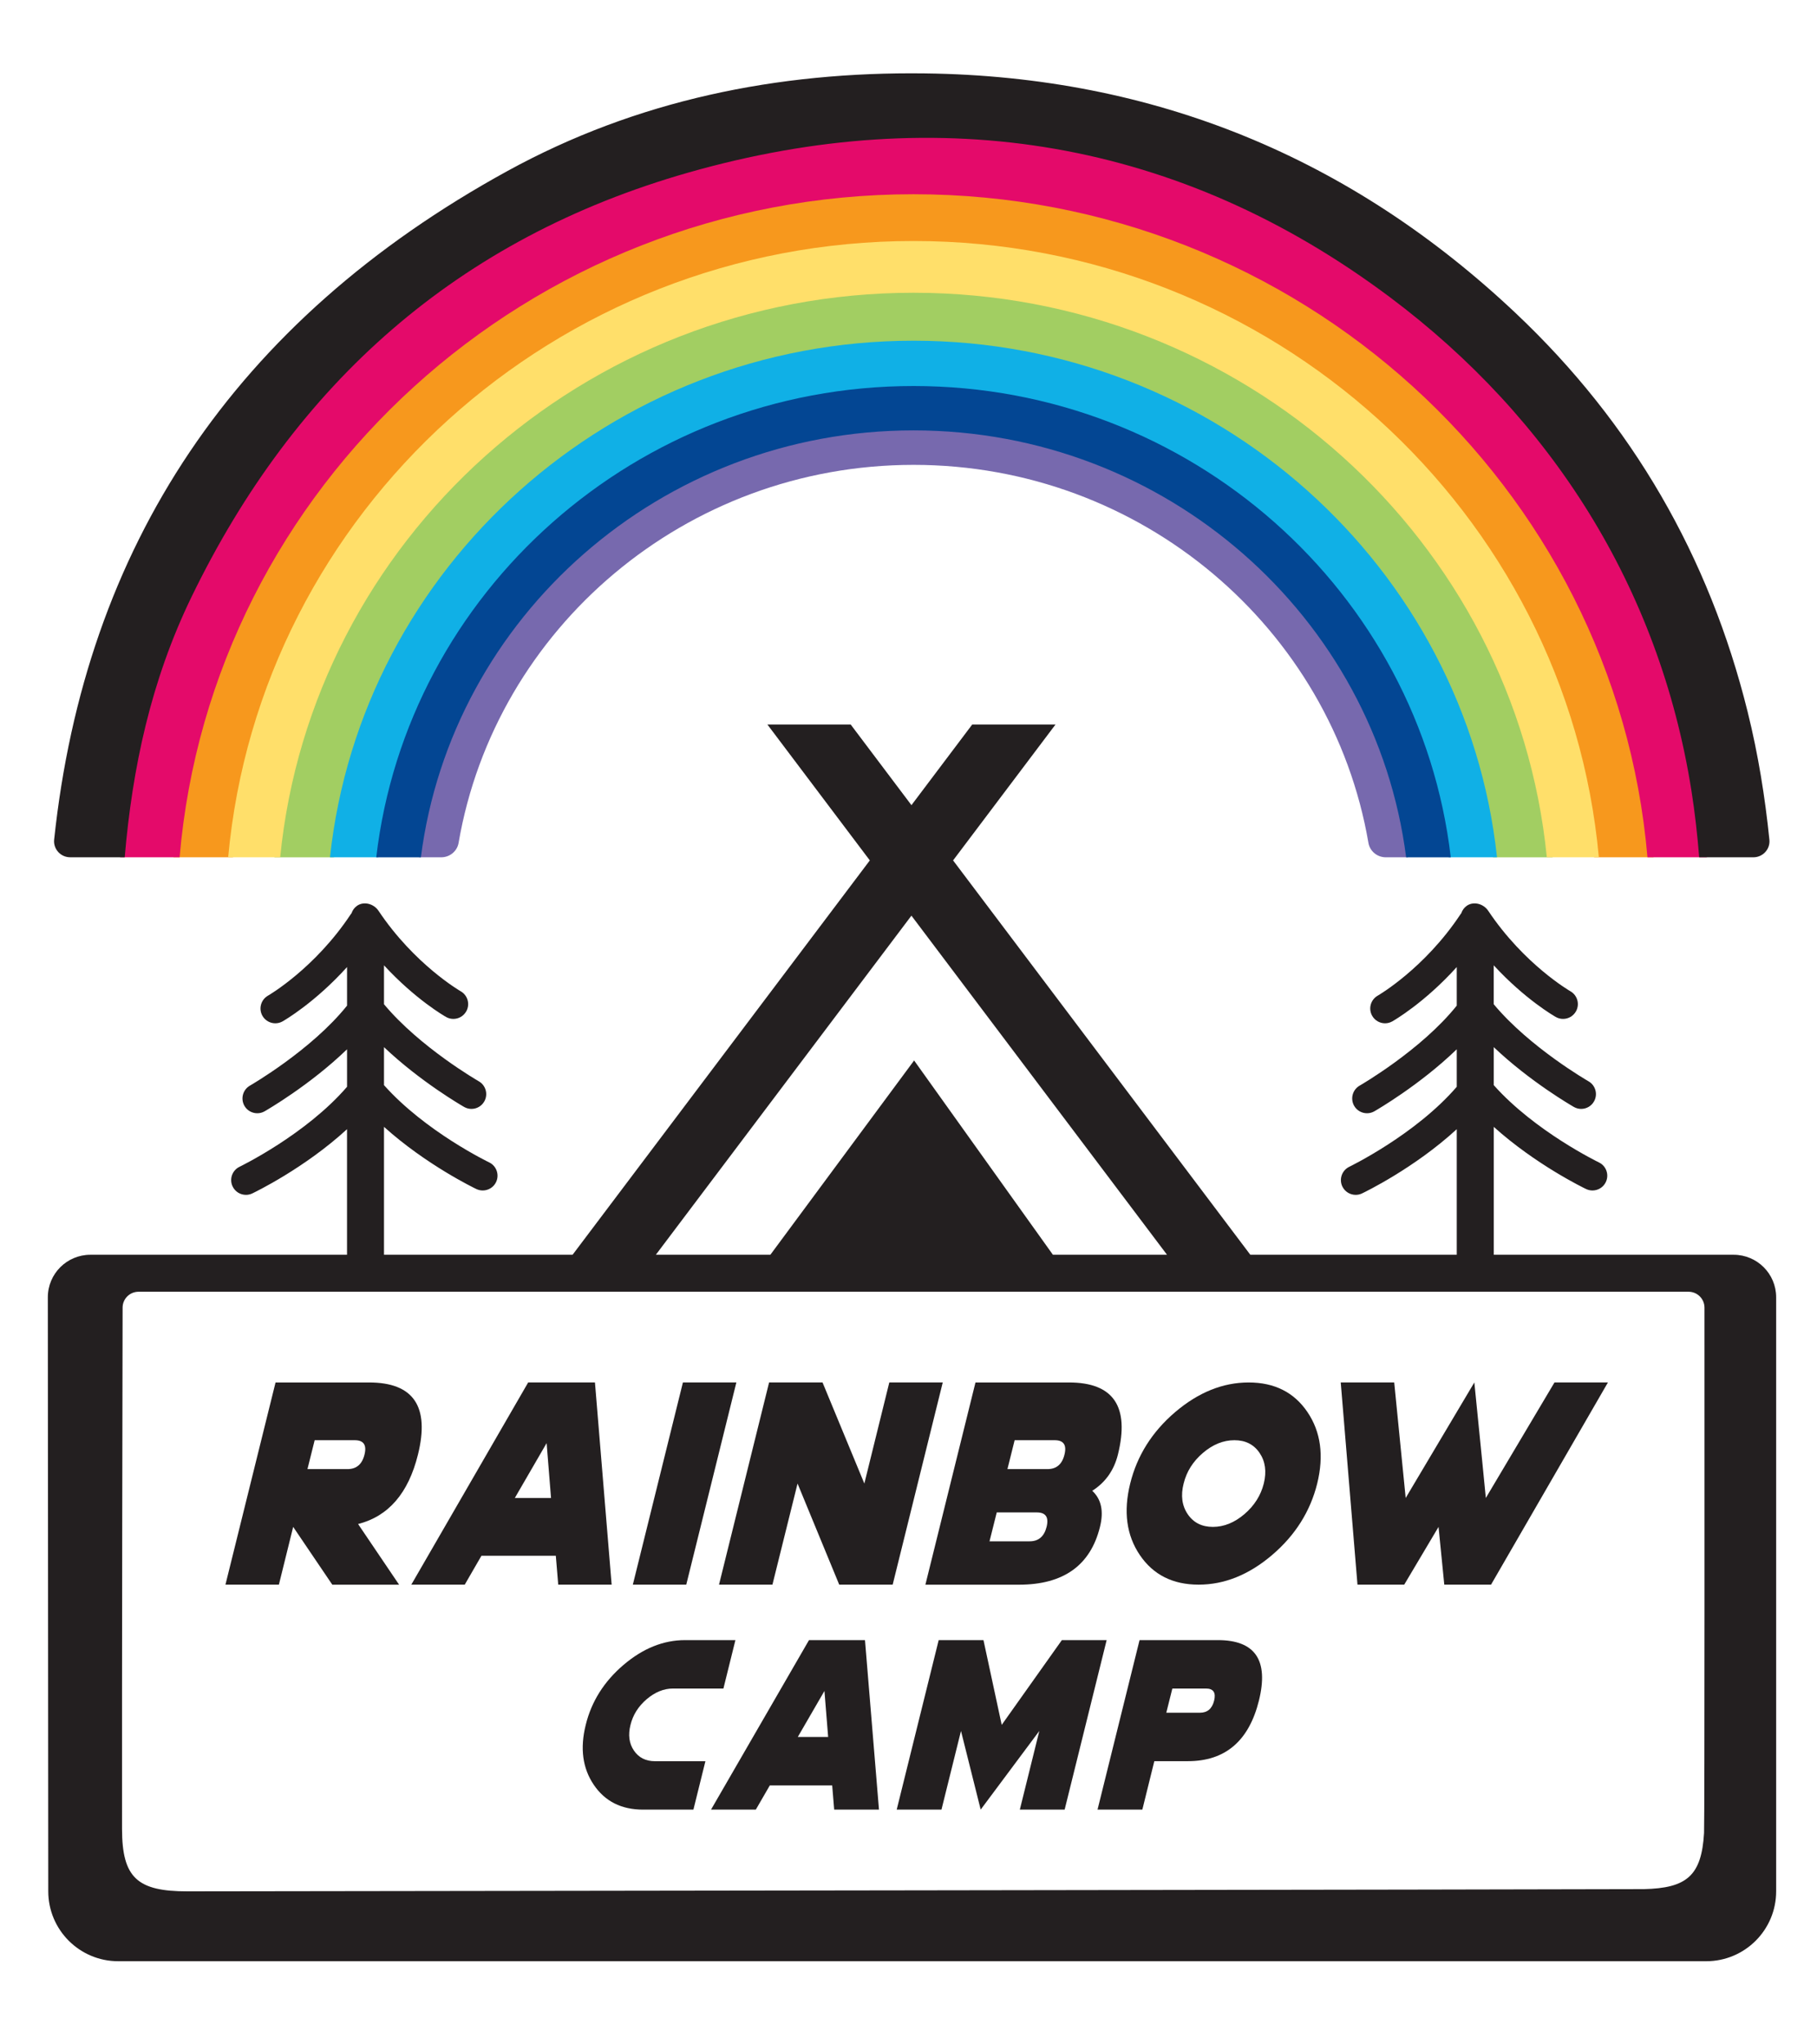
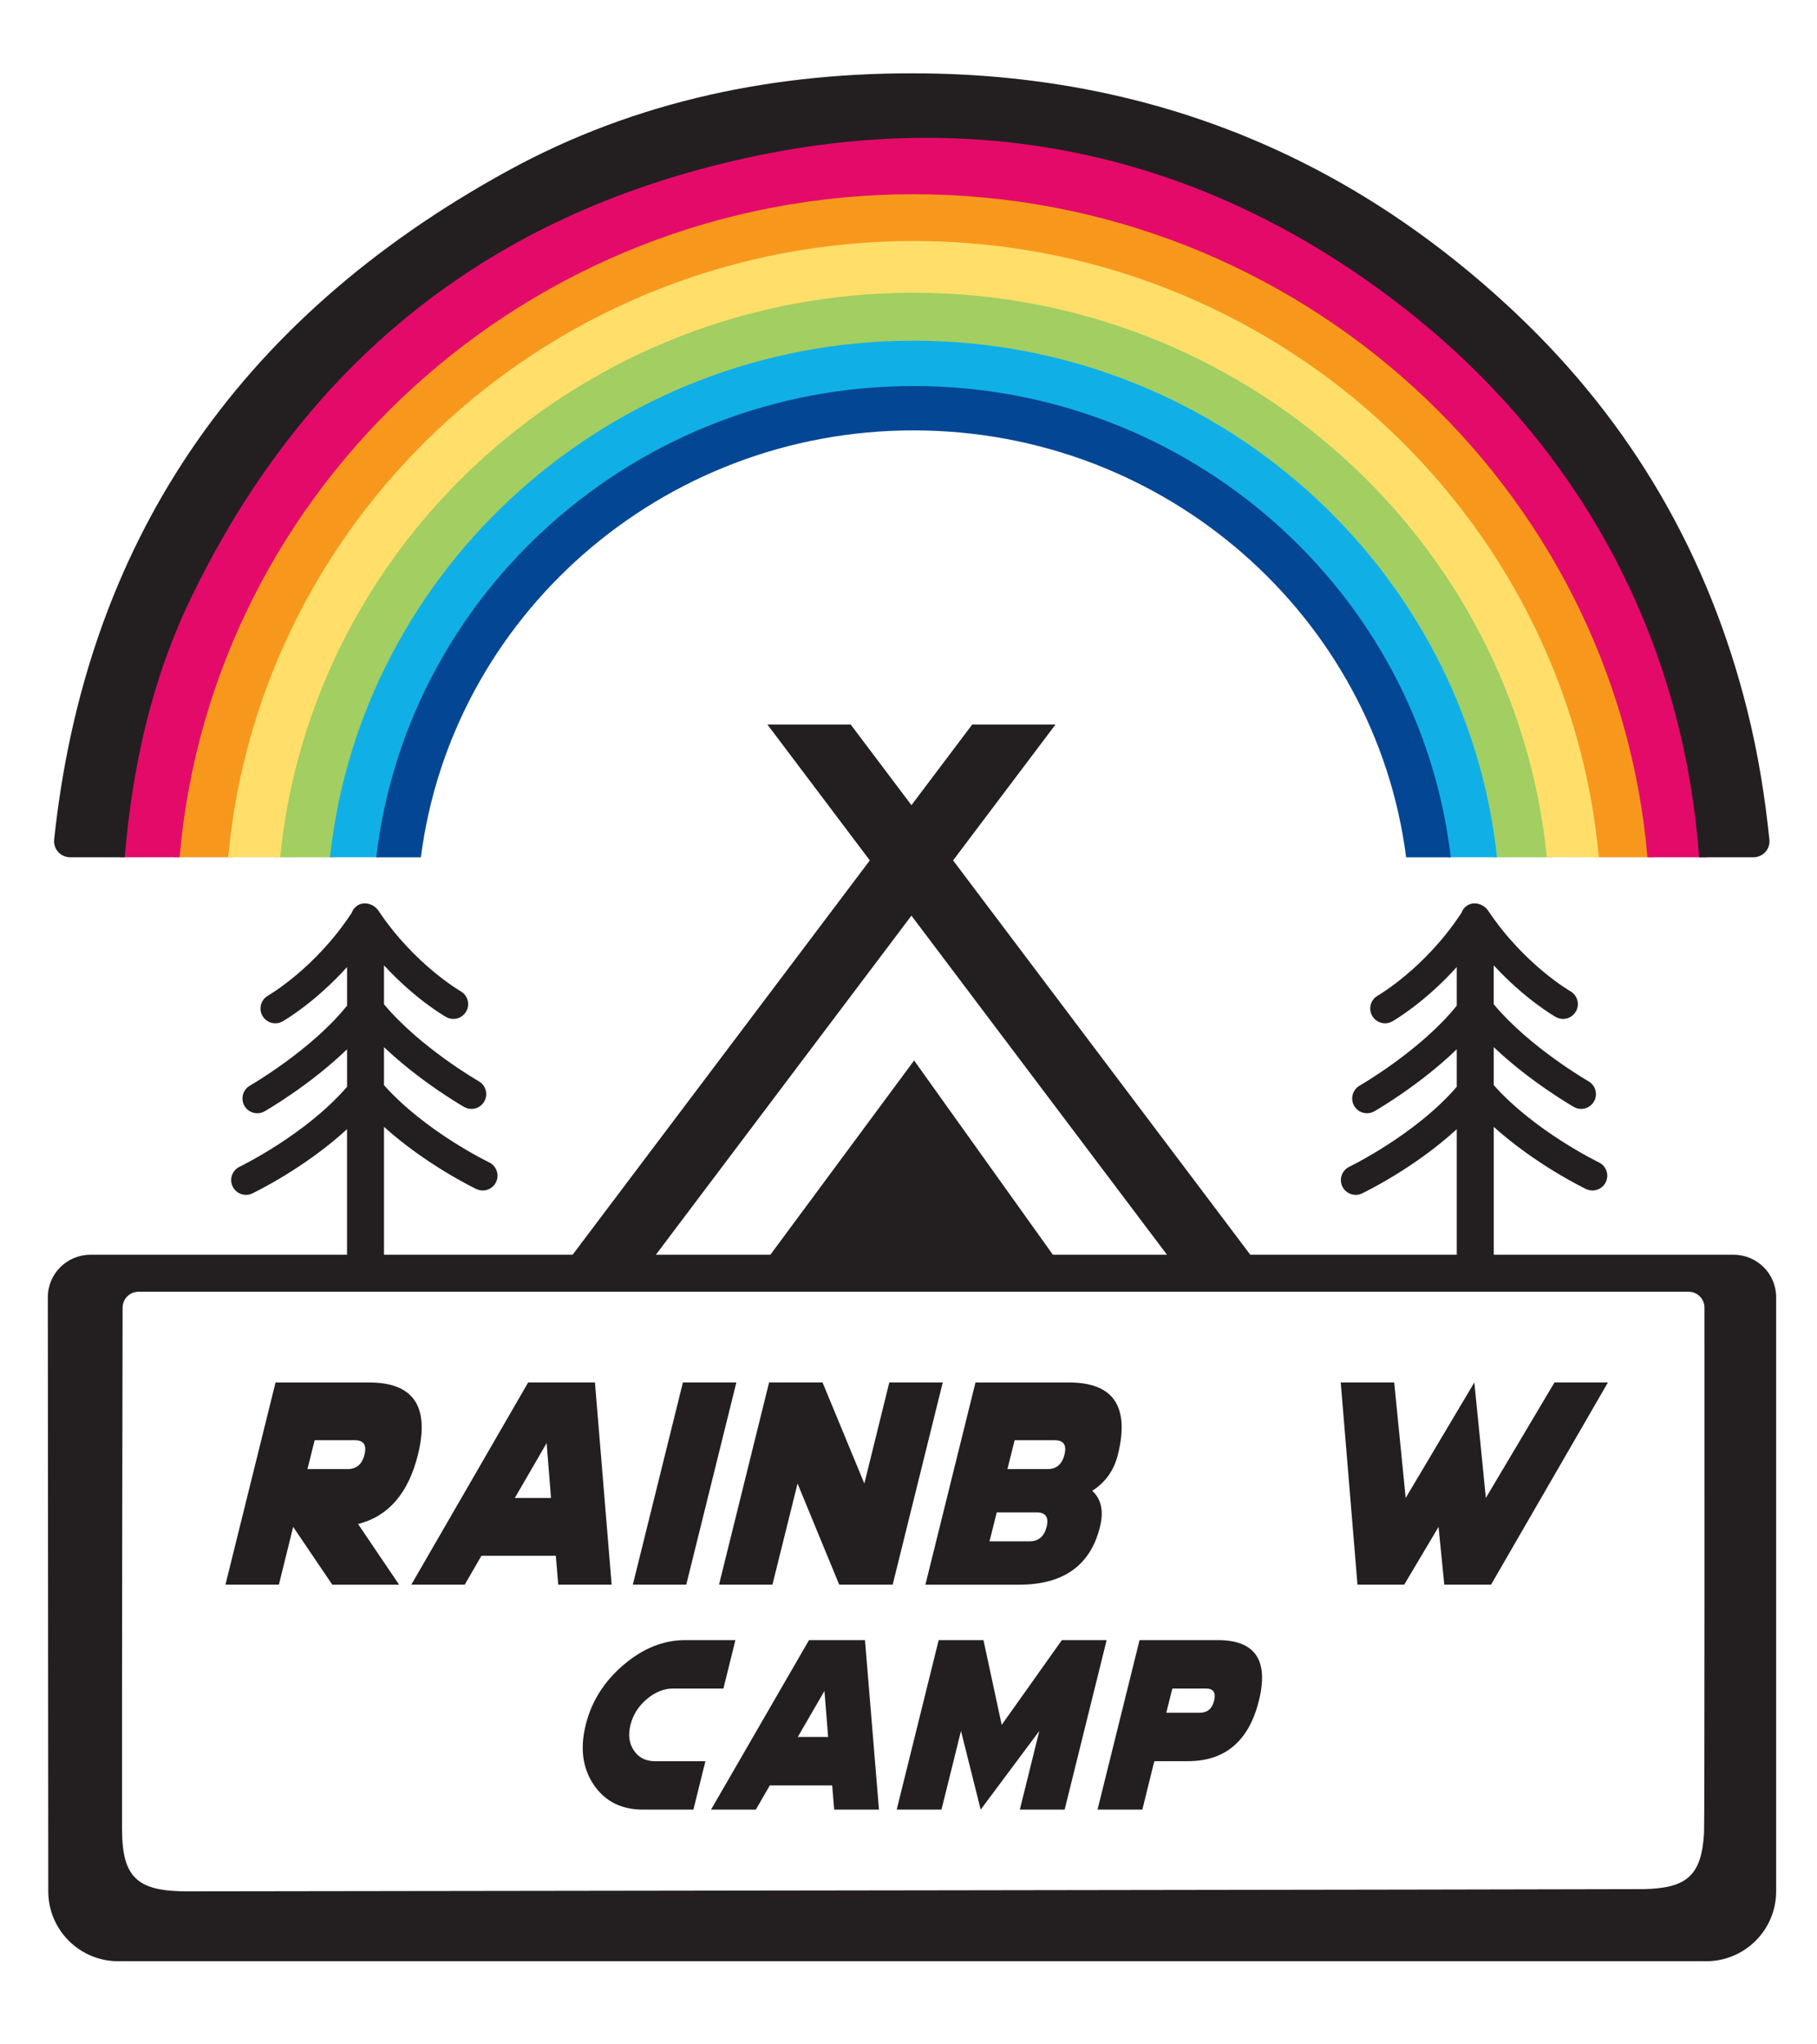
<svg xmlns="http://www.w3.org/2000/svg" version="1.1" id="Layer_1" x="0px" y="0px" width="80px" height="90px" viewBox="0 0 80 90" enable-background="new 0 0 80 90" xml:space="preserve">
-   <path fill="#7769AE" d="M40.222,18.839c-11.169,0-20.416,8.26-21.772,18.902h0.978c0.374,0,0.7-0.266,0.763-0.634  c1.618-9.435,9.984-16.642,20.031-16.642c10.043,0,18.41,7.207,20.028,16.642c0.063,0.369,0.39,0.634,0.763,0.634h0.979  C60.635,27.099,51.389,18.839,40.222,18.839" />
  <path fill="#A2CE62" d="M40.222,12.602c-14.667,0-26.757,11.052-28.14,25.14h2.619c1.373-12.649,12.292-22.537,25.521-22.537  c13.226,0,24.144,9.887,25.517,22.537h2.619C66.977,23.654,54.886,12.602,40.222,12.602" />
  <path fill="#10B0E6" d="M40.222,14.999c-13.32,0-24.32,9.979-25.693,22.742h2.127c1.364-11.598,11.414-20.627,23.565-20.627  s22.199,9.029,23.562,20.627h2.128C64.539,24.978,53.542,14.999,40.222,14.999" />
  <path fill="#F7981D" d="M40.222,8.252c-17.104,0-31.182,12.998-32.581,29.489h2.616c1.389-15.054,14.296-26.887,29.965-26.887  c15.669,0,28.576,11.833,29.965,26.887h2.616C71.403,21.25,57.325,8.252,40.222,8.252" />
  <path fill="#E40A6A" d="M40.222,5.948c-18.396,0-33.524,14.032-34.93,31.793h2.616c1.396-16.326,15.353-29.19,32.313-29.19  c16.958,0,30.918,12.865,32.314,29.19h2.616C73.746,19.98,58.614,5.948,40.222,5.948" />
  <path fill="#034693" d="M40.222,16.994c-12.204,0-22.293,9.087-23.656,20.748h1.965c1.354-10.583,10.568-18.795,21.691-18.795  s20.334,8.212,21.688,18.795h1.965C62.516,26.081,52.426,16.994,40.222,16.994" />
  <path fill="#FFDF6A" d="M40.222,10.61c-15.783,0-28.784,11.941-30.176,27.131h2.29c1.38-13.931,13.363-24.853,27.886-24.853  c14.524,0,26.503,10.922,27.882,24.853h2.291C69.006,22.551,56.005,10.61,40.222,10.61" />
  <path fill="#231F20" d="M5.491,37.741c0.334-3.923,1.149-7.768,2.944-11.469c4.554-9.386,11.707-15.777,21.87-18.674  c11.15-3.179,21.664-1.429,30.902,5.494c7.056,5.288,11.842,12.741,13.263,21.707c0.154,0.973,0.263,1.955,0.343,2.942h2.387  c0.416,0,0.746-0.359,0.704-0.772c-0.192-1.882-0.493-3.757-0.957-5.629c-1.697-6.85-5.089-12.717-10.215-17.556  C59.508,6.965,50.845,3.359,40.725,3.231c-6.509-0.083-12.704,1.184-18.373,4.292C10.281,14.142,3.75,24.083,2.384,36.963  c-0.044,0.416,0.287,0.777,0.703,0.777H5.491z" />
  <path fill="#231F20" d="M12.908,67.219l-0.629,2.544H9.926l2.206-8.902h4.117c1.96,0,2.678,1.06,2.152,3.179  c-0.42,1.696-1.298,2.713-2.635,3.053l1.806,2.671h-2.941L12.908,67.219z M13.854,63.404l-0.317,1.271h1.764  c0.392,0,0.642-0.213,0.747-0.637c0.106-0.424-0.037-0.635-0.429-0.635H13.854z" />
  <path fill="#231F20" d="M21.197,68.49l-0.735,1.272h-2.353l5.146-8.902h2.94l0.735,8.902h-2.352l-0.106-1.272H21.197z   M24.067,63.531l-1.4,2.415h1.594L24.067,63.531z" />
  <polygon fill="#231F20" points="32.421,60.86 30.215,69.762 27.863,69.762 30.068,60.86 " />
  <polygon fill="#231F20" points="35.115,65.311 34.009,69.763 31.657,69.763 33.862,60.86 36.215,60.86 38.056,65.311 39.155,60.86   41.508,60.86 39.303,69.763 36.95,69.763 " />
  <path fill="#231F20" d="M40.744,69.763l2.205-8.902h4.117c1.96,0,2.678,1.06,2.153,3.179c-0.173,0.69-0.55,1.222-1.129,1.59  c0.399,0.369,0.513,0.898,0.34,1.59c-0.419,1.696-1.609,2.544-3.569,2.544H40.744z M43.885,66.583l-0.318,1.271h1.766  c0.392,0,0.641-0.212,0.747-0.636c0.105-0.425-0.037-0.636-0.431-0.636H43.885z M44.673,63.404l-0.317,1.271h1.764  c0.394,0,0.643-0.213,0.747-0.637c0.106-0.424-0.037-0.635-0.429-0.635H44.673z" />
-   <path fill="#231F20" d="M52.773,69.762c-1.137,0-2-0.435-2.588-1.304c-0.588-0.868-0.729-1.918-0.424-3.147  c0.303-1.229,0.963-2.278,1.982-3.147c1.02-0.868,2.098-1.303,3.235-1.303c1.136,0,2,0.435,2.587,1.303  c0.588,0.869,0.731,1.918,0.43,3.147c-0.306,1.229-0.969,2.279-1.987,3.147C54.988,69.327,53.91,69.762,52.773,69.762   M54.788,66.659c0.437-0.373,0.723-0.823,0.855-1.349c0.13-0.525,0.067-0.975-0.186-1.348s-0.622-0.559-1.108-0.559  s-0.948,0.186-1.385,0.559c-0.438,0.373-0.721,0.822-0.85,1.348c-0.134,0.525-0.074,0.976,0.179,1.349s0.622,0.56,1.108,0.56  S54.351,67.032,54.788,66.659" />
  <polygon fill="#231F20" points="63.337,67.219 61.825,69.763 59.768,69.763 59.031,60.86 61.385,60.86 61.89,65.946 64.913,60.86   65.261,64.338 65.419,65.946 68.442,60.86 70.795,60.86 65.648,69.763 63.59,69.763 " />
  <path fill="#231F20" d="M30.16,72.204h2.219l-0.528,2.131h-2.218c-0.408,0-0.794,0.158-1.161,0.47  c-0.366,0.313-0.604,0.689-0.712,1.13c-0.112,0.44-0.062,0.817,0.15,1.13c0.212,0.313,0.522,0.47,0.93,0.47h2.218l-0.528,2.131  h-2.218c-0.953,0-1.676-0.364-2.169-1.093c-0.493-0.728-0.611-1.607-0.354-2.638c0.252-1.03,0.807-1.909,1.661-2.638  C28.304,72.568,29.208,72.204,30.16,72.204" />
  <path fill="#231F20" d="M33.894,78.6l-0.616,1.065h-1.972l4.313-7.461h2.465l0.616,7.461h-1.972L36.64,78.6H33.894z M36.299,74.442  l-1.173,2.025h1.336L36.299,74.442z" />
  <polygon fill="#231F20" points="43.178,79.665 42.311,76.202 41.452,79.665 39.481,79.665 41.329,72.204 43.301,72.204   44.104,75.935 46.752,72.204 48.724,72.204 46.875,79.665 44.902,79.665 45.76,76.202 " />
  <path fill="#231F20" d="M50.823,77.533l-0.527,2.132h-1.973l1.85-7.461h3.45c1.644,0,2.244,0.889,1.805,2.665  c-0.441,1.775-1.482,2.664-3.126,2.664H50.823z M51.617,74.335l-0.267,1.066h1.479c0.329,0,0.538-0.177,0.627-0.532  c0.088-0.355-0.032-0.534-0.36-0.534H51.617z" />
  <path fill="#231F20" d="M78.202,57.111c0-1.035-0.839-1.872-1.873-1.872H65.769v-5.63c1.852,1.667,3.956,2.684,4.066,2.737  c0.091,0.042,0.186,0.063,0.28,0.063c0.243,0,0.476-0.137,0.587-0.37c0.155-0.324,0.018-0.713-0.307-0.867  c-0.029-0.015-2.811-1.36-4.627-3.4v-1.673c1.607,1.526,3.429,2.576,3.527,2.633c0.102,0.058,0.213,0.086,0.321,0.086  c0.226,0,0.446-0.118,0.565-0.328c0.179-0.313,0.07-0.71-0.242-0.888c-0.027-0.016-2.59-1.491-4.172-3.392v-1.713  c1.381,1.499,2.664,2.236,2.734,2.275c0.101,0.058,0.211,0.084,0.319,0.084c0.227,0,0.446-0.119,0.566-0.33  c0.178-0.313,0.067-0.709-0.243-0.887c-0.021-0.012-2.038-1.178-3.618-3.542c-0.207-0.31-0.644-0.434-0.948-0.219  c-0.117,0.083-0.197,0.2-0.239,0.327c-0.011,0.013-0.022,0.024-0.031,0.039c-1.585,2.395-3.628,3.577-3.648,3.588  c-0.312,0.178-0.422,0.574-0.244,0.887c0.119,0.211,0.34,0.33,0.566,0.33c0.108,0,0.219-0.027,0.319-0.084  c0.073-0.041,1.418-0.817,2.839-2.392v1.698c-1.567,1.959-4.247,3.506-4.276,3.522c-0.312,0.179-0.42,0.576-0.242,0.889  c0.12,0.21,0.34,0.327,0.566,0.327c0.108,0,0.22-0.026,0.321-0.084c0.1-0.059,1.999-1.153,3.631-2.732v1.651  c-1.812,2.105-4.701,3.505-4.73,3.521c-0.324,0.154-0.462,0.543-0.308,0.867c0.112,0.234,0.346,0.37,0.588,0.37  c0.094,0,0.188-0.02,0.279-0.063c0.112-0.054,2.295-1.105,4.171-2.828v5.528h-7.916H55.05L41.963,37.878l4.509-5.982h-3.667  l-2.675,3.55l-2.675-3.55h-3.667l4.509,5.982L25.21,55.239h-1.29h-7.013v-5.631c1.853,1.668,3.957,2.685,4.067,2.738  c0.091,0.042,0.186,0.063,0.28,0.063c0.243,0,0.477-0.137,0.588-0.37c0.154-0.325,0.017-0.713-0.307-0.868  c-0.03-0.014-2.807-1.354-4.628-3.399v-1.673c1.608,1.526,3.429,2.576,3.528,2.633c0.102,0.058,0.212,0.086,0.322,0.086  c0.226,0,0.446-0.118,0.565-0.328c0.178-0.313,0.069-0.71-0.242-0.888c-0.027-0.016-2.593-1.494-4.173-3.392v-1.713  c1.382,1.499,2.664,2.236,2.735,2.275c0.101,0.058,0.211,0.084,0.319,0.084c0.227,0,0.446-0.119,0.566-0.33  c0.178-0.313,0.068-0.709-0.244-0.887c-0.02-0.012-2.037-1.178-3.617-3.542c-0.208-0.31-0.645-0.434-0.949-0.219  c-0.118,0.083-0.197,0.2-0.24,0.327c-0.01,0.013-0.022,0.024-0.031,0.039c-1.584,2.395-3.627,3.577-3.647,3.588  c-0.312,0.178-0.422,0.574-0.245,0.887c0.12,0.211,0.34,0.33,0.567,0.33c0.109,0,0.219-0.027,0.32-0.084  c0.072-0.041,1.417-0.817,2.839-2.392v1.698c-1.568,1.959-4.249,3.506-4.276,3.522c-0.313,0.179-0.42,0.576-0.243,0.889  c0.12,0.21,0.339,0.327,0.566,0.327c0.109,0,0.22-0.026,0.321-0.084c0.101-0.059,1.999-1.153,3.632-2.732v1.651  c-1.813,2.105-4.702,3.505-4.732,3.521c-0.324,0.154-0.461,0.543-0.306,0.867c0.111,0.234,0.344,0.37,0.587,0.37  c0.093,0,0.189-0.02,0.279-0.063c0.112-0.054,2.294-1.105,4.171-2.828v5.528H3.98c-1.035,0-1.875,0.837-1.874,1.873  c0.004,5.432,0.015,21.132,0.019,26.151c0.001,1.701,1.38,3.077,3.081,3.077h69.916c1.701,0,3.08-1.378,3.08-3.079  C78.202,78.76,78.202,62.634,78.202,57.111 M40.129,40.31l11.253,14.929h-5.024l-6.111-8.553l-6.329,8.553h-5.042L40.129,40.31z   M75.027,80.696c-0.111,1.872-0.75,2.429-2.658,2.47c-0.544,0.013-64.112,0.098-64.112,0.098c-2.204,0.001-2.882-0.588-2.884-2.747  c-0.007-6.894,0.018-19.813,0.025-22.95c0-0.388,0.315-0.7,0.702-0.7h68.244c0.387,0,0.701,0.312,0.702,0.7  C75.047,61.455,75.054,80.26,75.027,80.696" />
</svg>